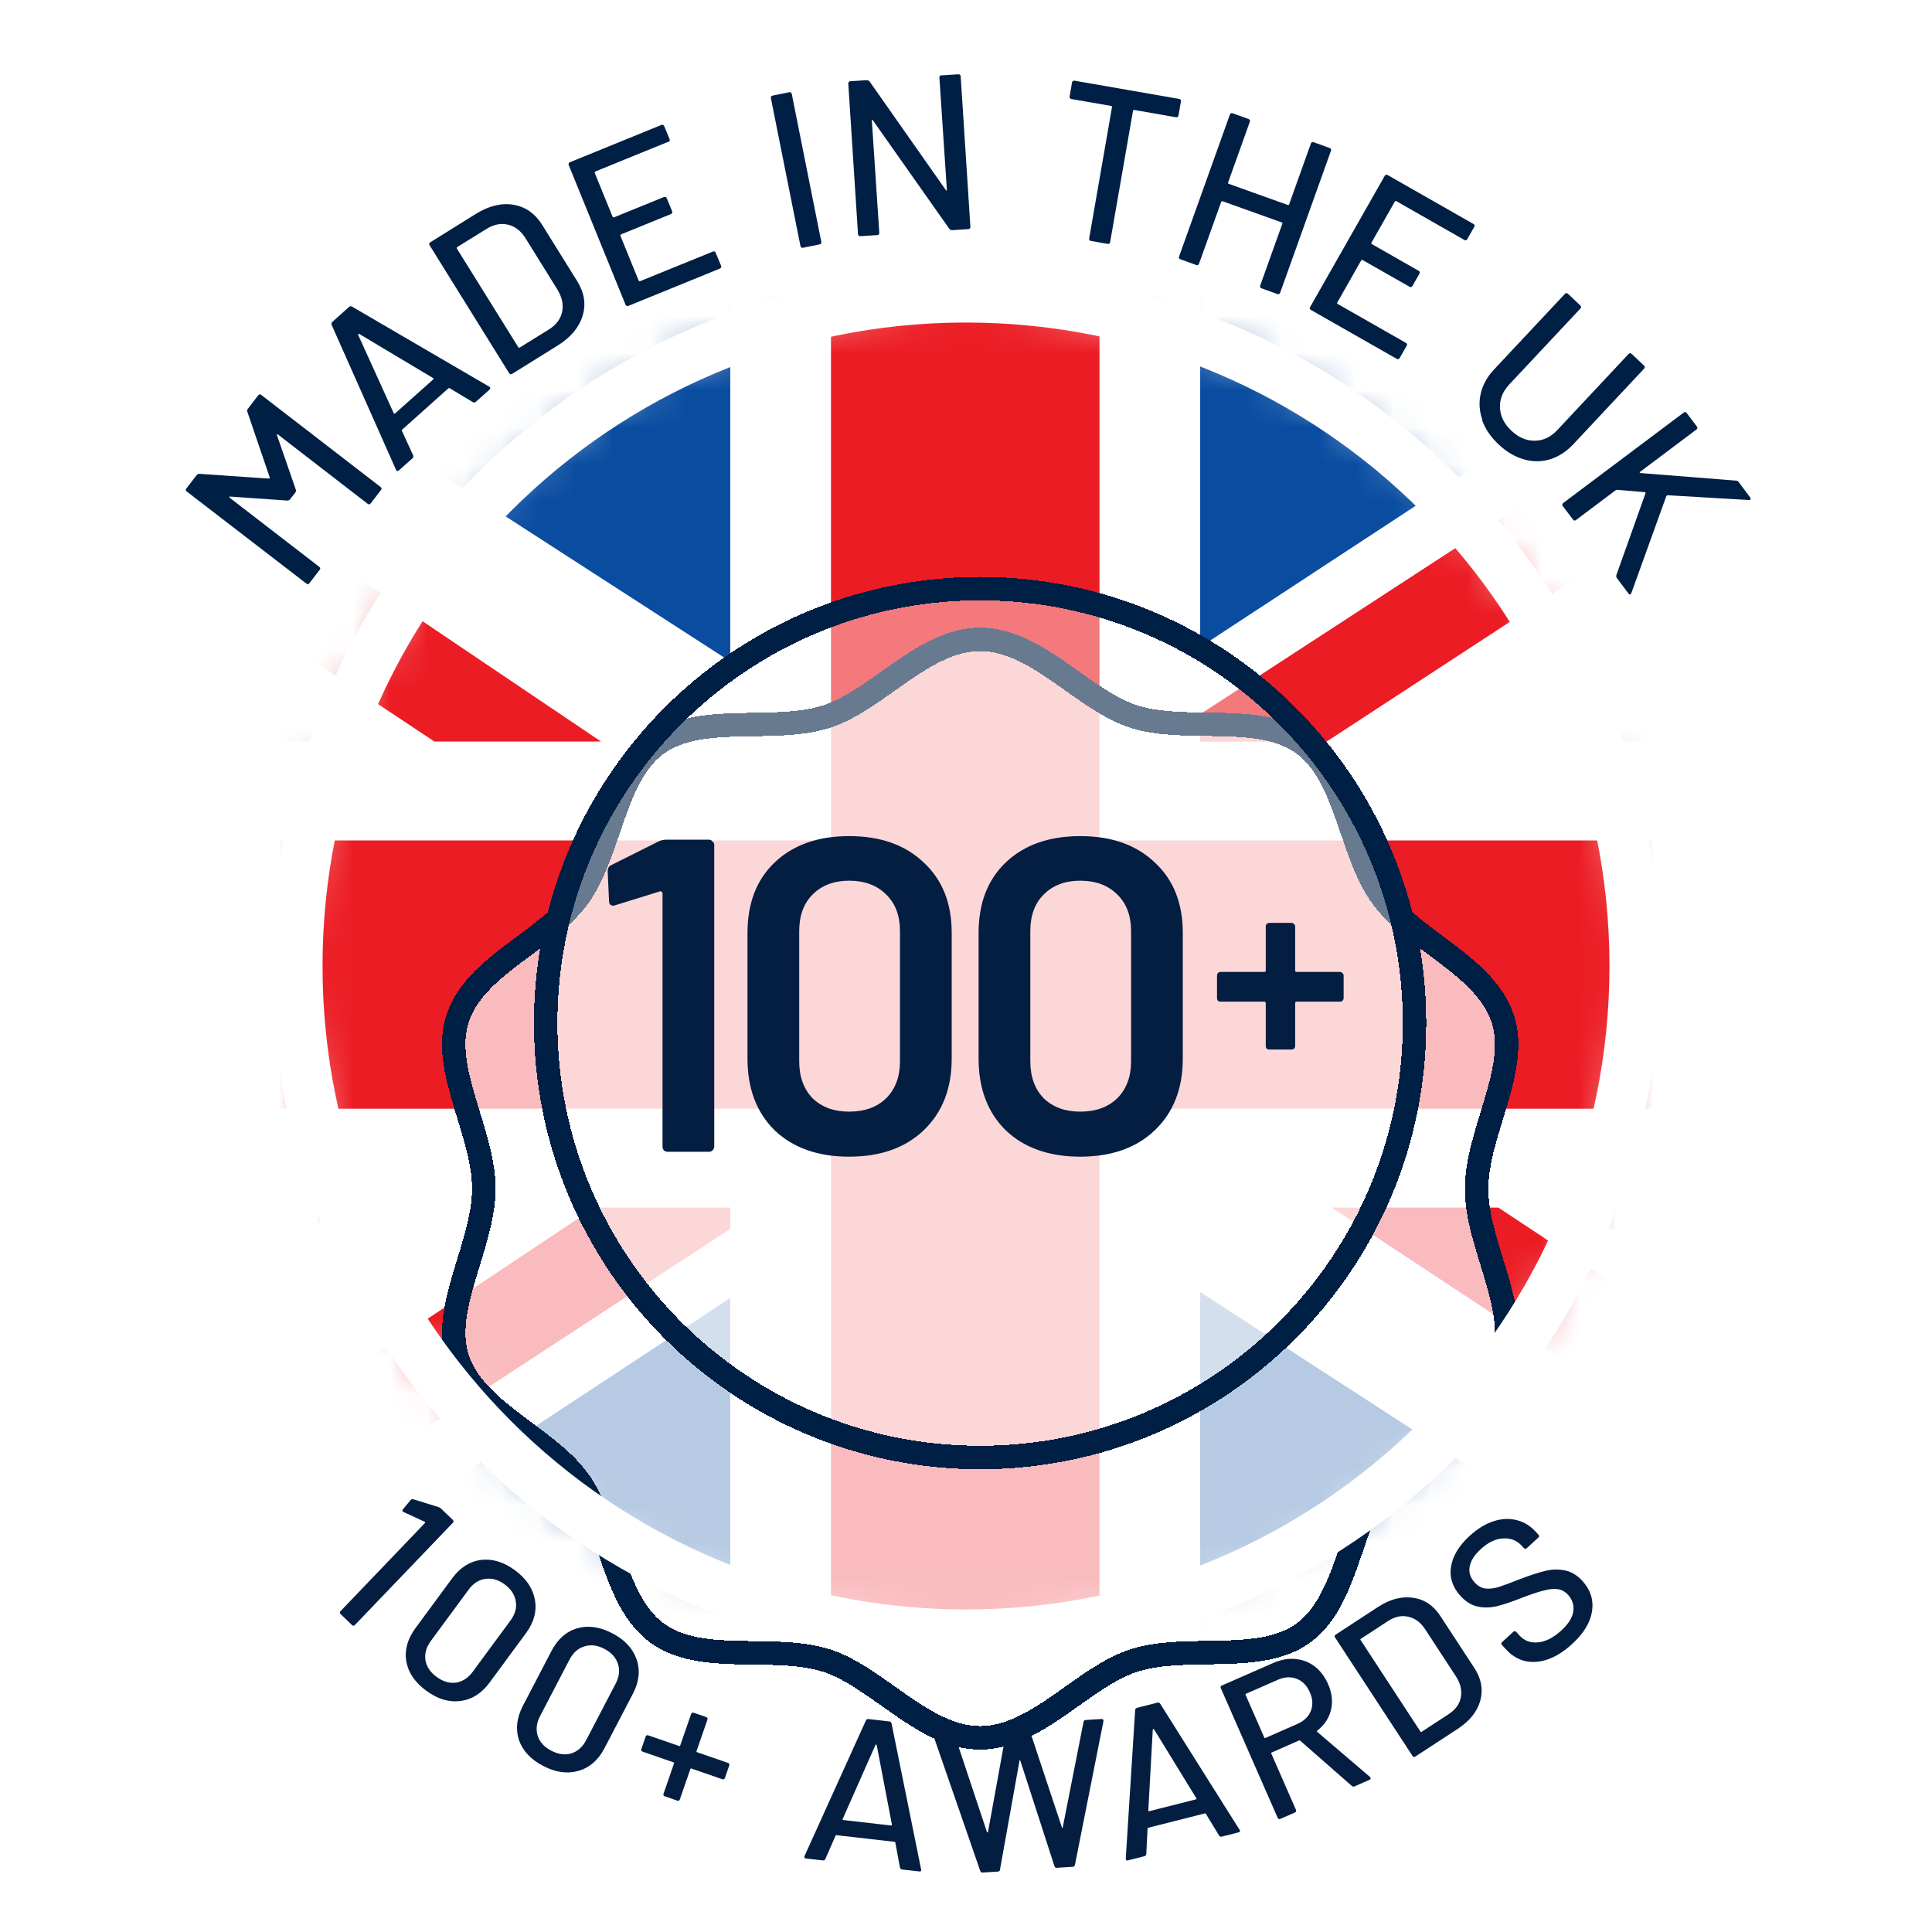
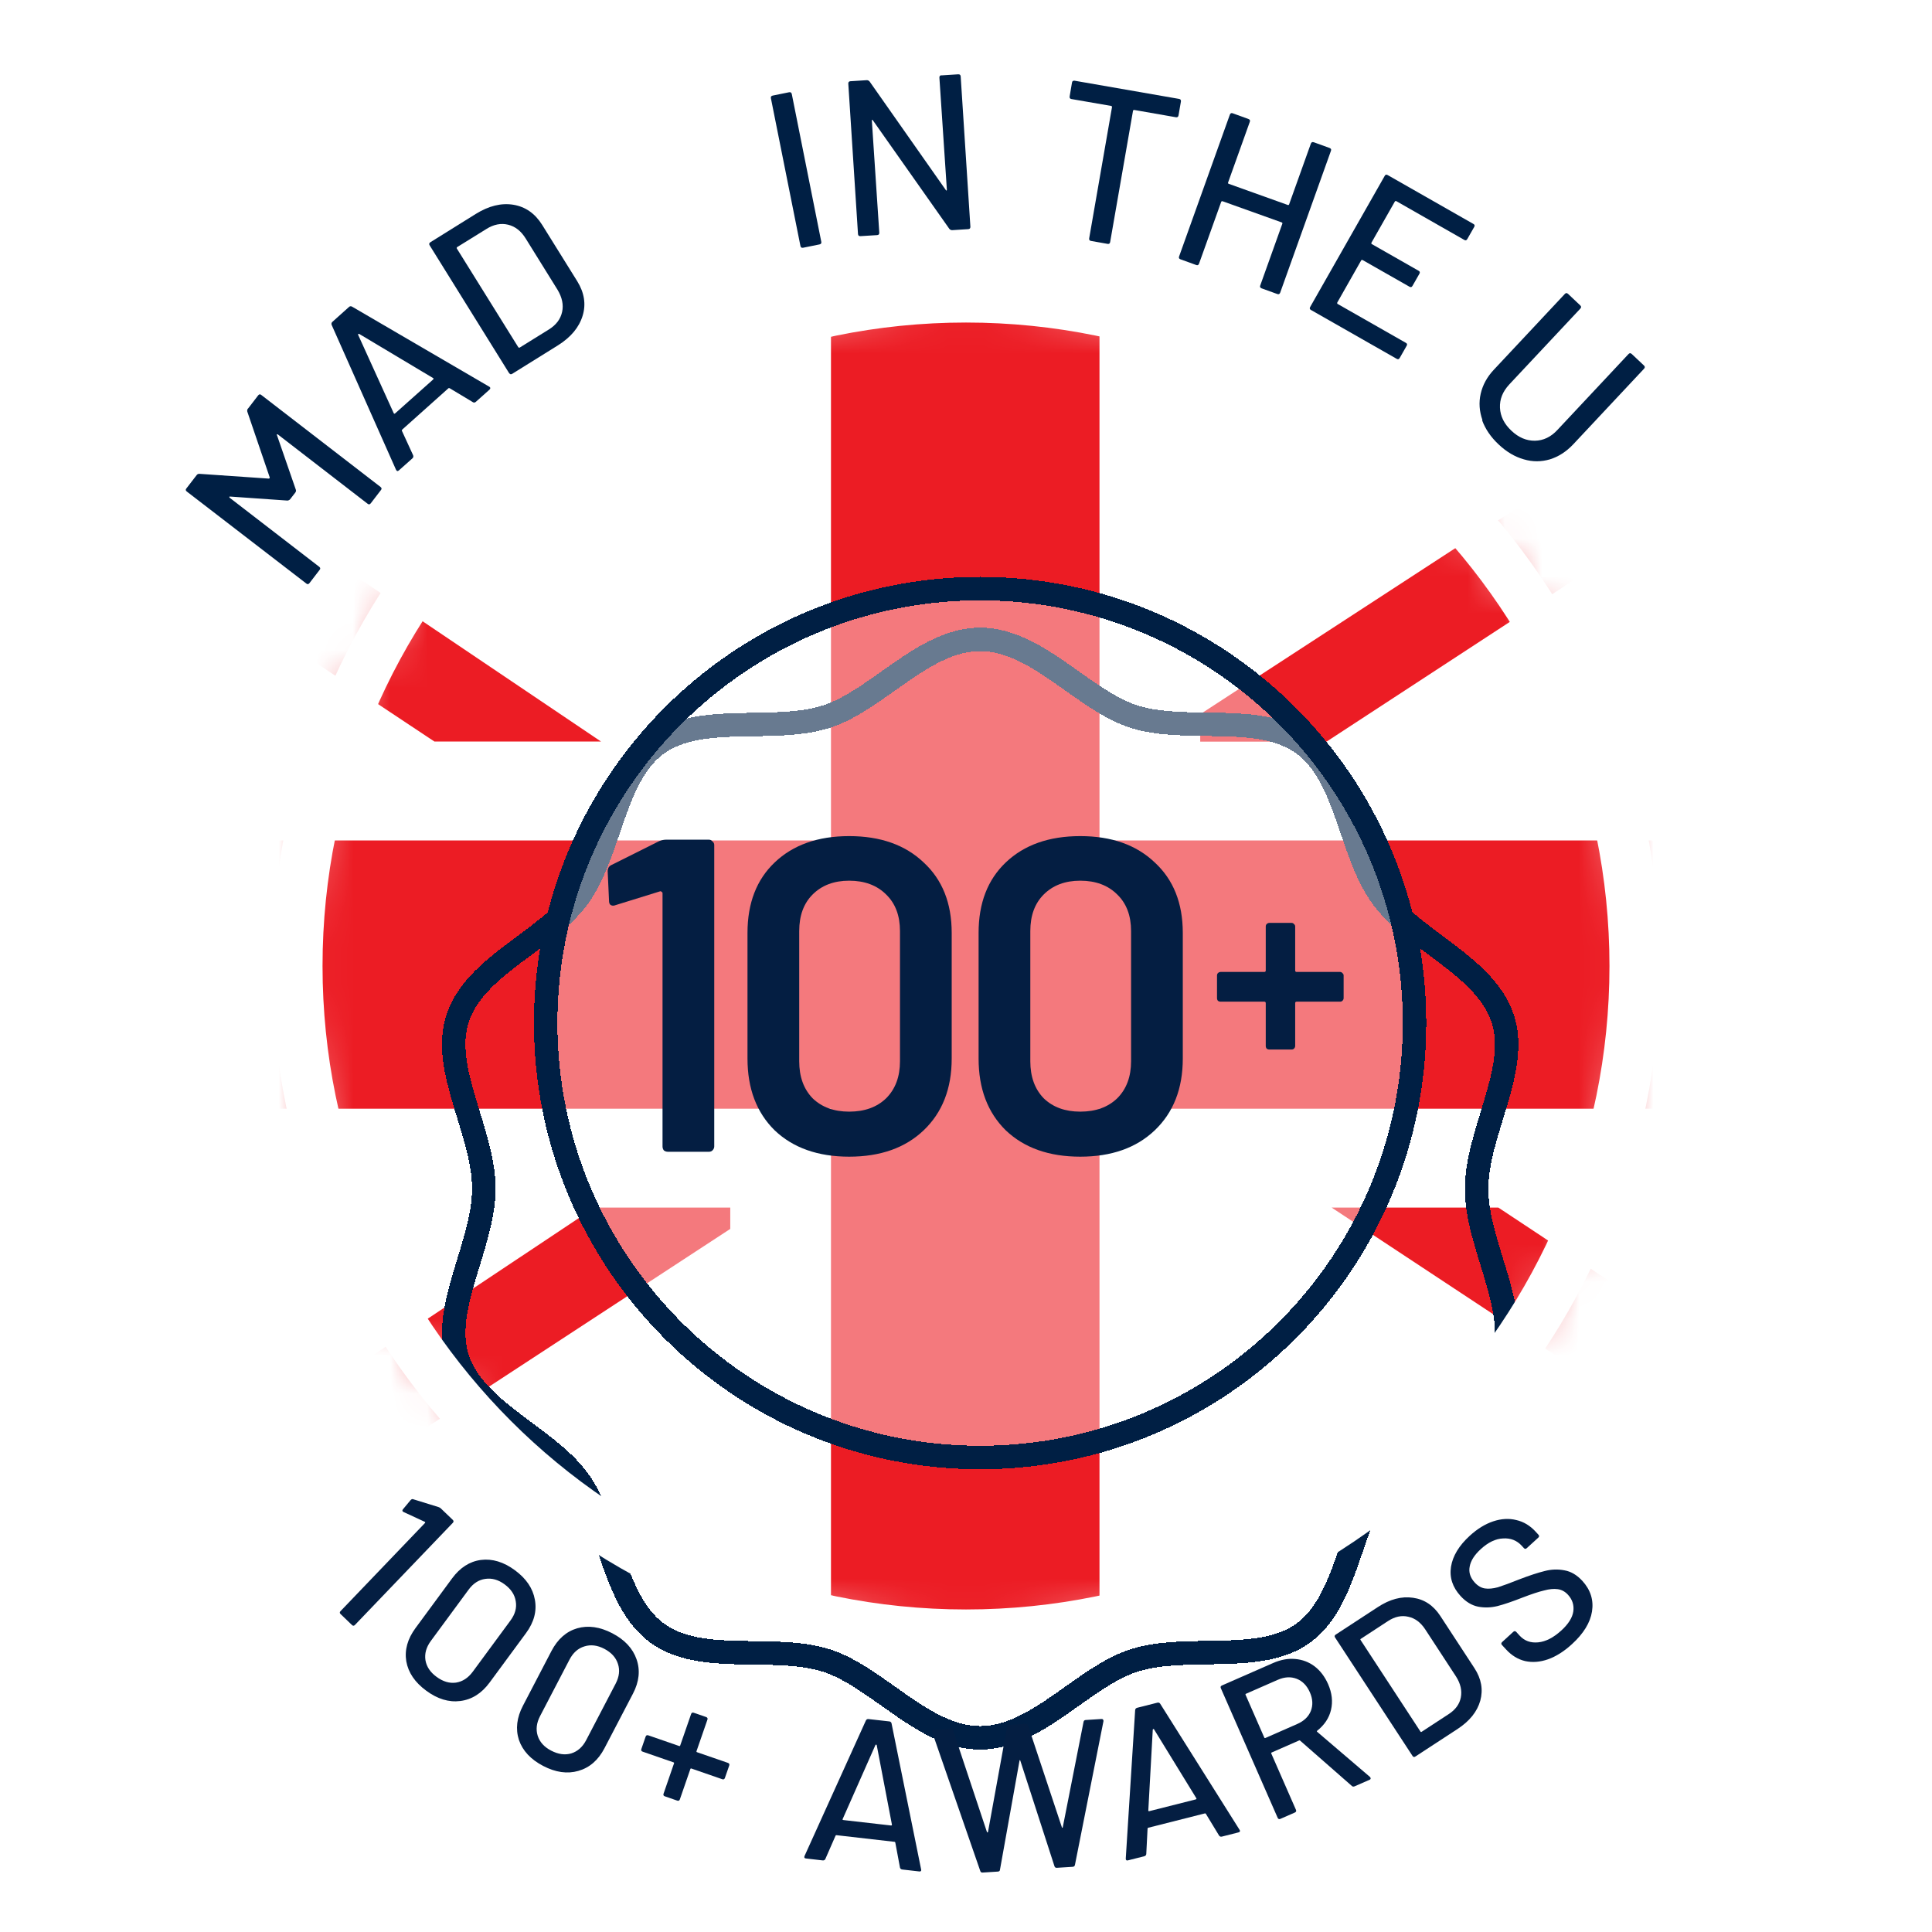
<svg xmlns="http://www.w3.org/2000/svg" fill="none" viewBox="0 0 52 52" height="52" width="52">
  <g clip-path="url(#clip0_5575_7317)">
    <g filter="url(#filter0_b_5575_7317)">
      <path fill-opacity="0.8" fill="url(#paint0_linear_5575_7317)" d="M26 52C40.359 52 52 40.359 52 26C52 11.641 40.359 0 26 0C11.641 0 0 11.641 0 26C0 40.359 11.641 52 26 52Z" />
    </g>
    <mask height="36" width="36" y="8" x="8" maskUnits="userSpaceOnUse" style="mask-type:luminance" id="mask0_5575_7317">
      <path fill="white" d="M26 44C35.941 44 44 35.941 44 26C44 16.059 35.941 8 26 8C16.059 8 8 16.059 8 26C8 35.941 16.059 44 26 44Z" />
    </mask>
    <g mask="url(#mask0_5575_7317)">
-       <path fill="#094CA0" d="M53.564 7.998H-1.566V44.201H53.564V7.998Z" />
      <path fill="white" d="M53.564 7.998H46.667L32.303 17.416V7.998H19.655V17.804L4.473 7.998H-1.566V12.893L9.323 19.961C3.846 19.961 -1.566 19.961 -1.566 19.961V32.502C-1.566 32.502 3.788 32.502 9.233 32.502L-1.566 39.62V44.201H5.579L19.655 34.936V44.201H32.303V34.774L46.846 44.201H53.564V39.67L42.498 32.502C48.04 32.502 53.564 32.502 53.564 32.502V19.961C53.564 19.961 48.077 19.961 42.555 19.961L53.564 12.719V7.998Z" />
      <path fill="#EC1C24" d="M16.18 19.961L-1.566 7.998V11.154L11.693 19.959C13.299 19.959 14.842 19.959 16.18 19.959V19.961Z" />
      <path fill="#EC1C24" d="M35.841 32.502L53.564 44.201V41.265L40.328 32.502C38.724 32.502 37.181 32.502 35.841 32.502Z" />
      <path fill="#EC1C24" d="M19.655 32.502C18.837 32.502 17.549 32.502 16.004 32.502L-1.566 44.201H2.642L19.655 33.076V32.502Z" />
      <path fill="#EC1C24" d="M32.304 19.961C33.074 19.961 34.268 19.961 35.704 19.961L53.565 8.292V8H49.544L32.304 19.223V19.961Z" />
      <path fill="#EC1C24" d="M53.564 22.621H29.593V7.998H22.366V22.621H-1.566V29.841H22.366V44.201H29.593V29.841H53.564V22.621Z" />
    </g>
    <g filter="url(#filter1_d_5575_7317)">
      <g filter="url(#filter2_bd_5575_7317)">
-         <path shape-rendering="crispEdges" fill-opacity="0.7" fill="white" d="M39.243 26.449C39.243 24.933 40.393 23.248 39.95 21.878C39.49 20.449 37.562 19.777 36.693 18.583C35.824 17.39 35.766 15.341 34.576 14.473C33.387 13.604 31.425 14.187 30.012 13.732C28.642 13.287 27.4 11.656 25.882 11.656C24.364 11.656 23.122 13.287 21.752 13.732C20.333 14.193 18.37 13.619 17.188 14.473C16.005 15.328 15.937 17.39 15.072 18.583C14.207 19.777 12.275 20.438 11.814 21.866C11.369 23.236 12.522 24.919 12.522 26.438C12.522 27.956 11.371 29.639 11.814 31.009C12.275 32.428 14.211 33.11 15.072 34.292C15.933 35.474 15.999 37.534 17.188 38.403C18.378 39.271 20.339 38.688 21.752 39.143C23.122 39.588 24.364 41.221 25.882 41.221C27.4 41.221 28.642 39.588 30.012 39.143C31.431 38.682 33.394 39.256 34.576 38.403C35.76 37.547 35.828 35.487 36.693 34.292C37.558 33.098 39.49 32.438 39.95 31.009C40.395 29.639 39.243 27.956 39.243 26.447V26.451V26.449Z" />
        <path shape-rendering="crispEdges" stroke-linejoin="round" stroke-linecap="round" stroke-width="0.632" stroke="#001F44" d="M39.243 26.449C39.243 24.933 40.393 23.248 39.95 21.878C39.49 20.449 37.562 19.777 36.693 18.583C35.824 17.39 35.766 15.341 34.576 14.473C33.387 13.604 31.425 14.187 30.012 13.732C28.642 13.287 27.4 11.656 25.882 11.656C24.364 11.656 23.122 13.287 21.752 13.732C20.333 14.193 18.37 13.619 17.188 14.473C16.005 15.328 15.937 17.39 15.072 18.583C14.207 19.777 12.275 20.438 11.814 21.866C11.369 23.236 12.522 24.919 12.522 26.438C12.522 27.956 11.371 29.639 11.814 31.009C12.275 32.428 14.211 33.11 15.072 34.292C15.933 35.474 15.999 37.534 17.188 38.403C18.378 39.271 20.339 38.688 21.752 39.143C23.122 39.588 24.364 41.221 25.882 41.221C27.4 41.221 28.642 39.588 30.012 39.143C31.431 38.682 33.394 39.256 34.576 38.403C35.76 37.547 35.828 35.487 36.693 34.292C37.558 33.098 39.49 32.438 39.95 31.009C40.395 29.639 39.243 27.956 39.243 26.447V26.451V26.449Z" />
      </g>
      <g filter="url(#filter3_d_5575_7317)">
        <path shape-rendering="crispEdges" fill-opacity="0.41" fill="white" d="M25.88 38.179C32.337 38.179 37.572 32.944 37.572 26.486C37.572 20.028 32.337 14.793 25.88 14.793C19.422 14.793 14.187 20.028 14.187 26.486C14.187 32.944 19.422 38.179 25.88 38.179Z" />
        <path shape-rendering="crispEdges" stroke-width="0.632" stroke="#001F44" d="M25.88 38.179C32.337 38.179 37.572 32.944 37.572 26.486C37.572 20.028 32.337 14.793 25.88 14.793C19.422 14.793 14.187 20.028 14.187 26.486C14.187 32.944 19.422 38.179 25.88 38.179Z" />
      </g>
    </g>
    <path stroke-miterlimit="10" stroke-width="1.362" stroke="white" d="M26 44C35.941 44 44 35.941 44 26C44 16.059 35.941 8 26 8C16.059 8 8 16.059 8 26C8 35.941 16.059 44 26 44Z" />
    <path fill="#001F44" d="M6.674 10.999L6.949 10.641C6.974 10.609 7.003 10.605 7.032 10.63L10.243 13.107C10.275 13.133 10.278 13.161 10.253 13.19L9.978 13.548C9.953 13.58 9.924 13.584 9.895 13.559L7.479 11.694C7.479 11.694 7.461 11.686 7.454 11.69C7.447 11.694 7.447 11.701 7.454 11.711L7.962 13.179C7.973 13.208 7.966 13.233 7.948 13.258L7.809 13.437C7.791 13.458 7.769 13.469 7.737 13.473L6.194 13.365C6.194 13.365 6.176 13.365 6.173 13.372C6.169 13.38 6.173 13.39 6.183 13.398L8.592 15.255C8.625 15.28 8.628 15.309 8.603 15.338L8.328 15.696C8.303 15.728 8.274 15.731 8.245 15.706L5.027 13.229C4.995 13.204 4.991 13.176 5.016 13.147L5.292 12.789C5.31 12.764 5.335 12.753 5.364 12.753L7.239 12.882C7.239 12.882 7.25 12.879 7.254 12.871C7.257 12.864 7.261 12.861 7.261 12.853L6.656 11.078C6.649 11.049 6.656 11.021 6.67 10.999H6.674Z" />
    <path fill="#001F44" d="M12.727 10.824L12.101 10.448C12.101 10.448 12.079 10.441 12.072 10.448L10.823 11.565C10.823 11.565 10.812 11.582 10.816 11.593L11.12 12.255C11.131 12.288 11.124 12.316 11.099 12.338L10.737 12.66C10.705 12.689 10.68 12.685 10.658 12.642L8.926 8.744C8.915 8.712 8.922 8.683 8.947 8.662L9.391 8.264C9.416 8.239 9.445 8.236 9.477 8.254L13.164 10.405L13.185 10.419C13.203 10.441 13.2 10.462 13.175 10.487L12.81 10.813C12.785 10.838 12.756 10.842 12.724 10.824H12.727ZM10.612 11.135C10.612 11.135 10.626 11.135 10.633 11.128L11.657 10.215C11.657 10.215 11.668 10.204 11.668 10.194C11.668 10.187 11.668 10.179 11.657 10.176L9.667 8.987C9.667 8.987 9.652 8.987 9.645 8.987C9.638 8.994 9.638 9.002 9.638 9.009L10.597 11.121C10.597 11.121 10.605 11.135 10.612 11.135Z" />
    <path fill="#001F44" d="M13.705 10.047L11.564 6.603C11.543 6.571 11.55 6.542 11.582 6.521L12.806 5.758C13.157 5.54 13.493 5.458 13.819 5.511C14.141 5.565 14.399 5.744 14.592 6.052L15.537 7.57C15.727 7.878 15.777 8.189 15.681 8.5C15.584 8.815 15.362 9.08 15.011 9.299L13.787 10.061C13.755 10.083 13.726 10.075 13.705 10.043V10.047ZM13.98 9.36L14.771 8.869C14.968 8.747 15.086 8.59 15.129 8.397C15.172 8.203 15.129 8.006 15.008 7.802L14.152 6.424C14.027 6.22 13.869 6.095 13.676 6.048C13.486 6.002 13.289 6.038 13.092 6.163L12.301 6.653C12.301 6.653 12.287 6.671 12.294 6.686L13.952 9.349C13.952 9.349 13.97 9.363 13.984 9.356L13.98 9.36Z" />
-     <path fill="#001F44" d="M17.982 3.818L16.02 4.617C16.02 4.617 16.002 4.635 16.006 4.649L16.489 5.837C16.489 5.837 16.507 5.855 16.521 5.852L17.867 5.304C17.903 5.29 17.932 5.3 17.946 5.336L18.089 5.683C18.104 5.719 18.093 5.744 18.057 5.762L16.711 6.31C16.711 6.31 16.693 6.328 16.697 6.342L17.191 7.556C17.191 7.556 17.209 7.573 17.223 7.57L19.185 6.772C19.22 6.757 19.249 6.768 19.263 6.804L19.407 7.151C19.421 7.187 19.41 7.212 19.374 7.23L16.915 8.232C16.879 8.246 16.851 8.236 16.836 8.2L15.308 4.445C15.294 4.409 15.304 4.384 15.34 4.366L17.799 3.364C17.835 3.349 17.864 3.36 17.878 3.396L18.021 3.743C18.036 3.779 18.025 3.808 17.989 3.822L17.982 3.818Z" />
    <path fill="#001F44" d="M21.544 6.621L20.749 2.644C20.742 2.605 20.756 2.583 20.795 2.573L21.239 2.483C21.279 2.476 21.3 2.49 21.311 2.53L22.105 6.507C22.113 6.546 22.098 6.568 22.059 6.578L21.615 6.668C21.576 6.675 21.554 6.661 21.544 6.621Z" />
    <path fill="#001F44" d="M25.338 2.029L25.792 2C25.832 2 25.853 2.014 25.857 2.057L26.118 6.102C26.118 6.142 26.104 6.163 26.061 6.167L25.628 6.195C25.599 6.195 25.574 6.185 25.552 6.16L23.494 3.239C23.494 3.239 23.483 3.224 23.476 3.224C23.469 3.224 23.466 3.235 23.466 3.246L23.666 6.263C23.666 6.303 23.652 6.324 23.609 6.328L23.158 6.356C23.118 6.356 23.097 6.342 23.093 6.299L22.832 2.251C22.832 2.211 22.846 2.19 22.889 2.186L23.33 2.158C23.358 2.158 23.383 2.168 23.405 2.193L25.456 5.114C25.456 5.114 25.467 5.132 25.474 5.129C25.481 5.125 25.485 5.118 25.485 5.107L25.284 2.089C25.284 2.05 25.298 2.029 25.341 2.025L25.338 2.029Z" />
    <path fill="#001F44" d="M31.785 2.73L31.72 3.106C31.713 3.145 31.692 3.16 31.652 3.156L30.525 2.959C30.525 2.959 30.5 2.963 30.496 2.977L29.88 6.514C29.873 6.553 29.852 6.571 29.812 6.564L29.365 6.485C29.326 6.478 29.311 6.457 29.315 6.417L29.93 2.881C29.93 2.881 29.927 2.856 29.913 2.852L28.839 2.666C28.799 2.659 28.785 2.637 28.789 2.598L28.853 2.222C28.86 2.183 28.882 2.168 28.921 2.172L31.735 2.662C31.774 2.669 31.788 2.691 31.785 2.73Z" />
    <path fill="#001F44" d="M35.361 3.829L35.787 3.983C35.823 3.998 35.837 4.023 35.823 4.058L34.456 7.878C34.441 7.914 34.416 7.928 34.38 7.914L33.954 7.76C33.919 7.745 33.904 7.72 33.919 7.685L34.516 6.016C34.516 6.016 34.516 5.991 34.502 5.988L32.902 5.415C32.902 5.415 32.877 5.415 32.87 5.429L32.272 7.097C32.258 7.133 32.233 7.148 32.197 7.133L31.771 6.979C31.735 6.965 31.721 6.94 31.735 6.904L33.102 3.085C33.117 3.049 33.142 3.035 33.178 3.049L33.603 3.203C33.639 3.217 33.654 3.242 33.639 3.278L33.052 4.918C33.052 4.918 33.052 4.943 33.067 4.946L34.667 5.519C34.667 5.519 34.692 5.519 34.695 5.505L35.282 3.865C35.297 3.829 35.322 3.815 35.358 3.829H35.361Z" />
    <path fill="#001F44" d="M39.416 6.46L37.577 5.411C37.577 5.411 37.551 5.408 37.544 5.422L36.911 6.535C36.911 6.535 36.907 6.56 36.918 6.567L38.181 7.287C38.217 7.305 38.224 7.333 38.203 7.369L38.017 7.695C37.995 7.731 37.97 7.738 37.934 7.716L36.671 6.997C36.671 6.997 36.646 6.993 36.639 7.004L35.991 8.146C35.991 8.146 35.987 8.171 35.998 8.178L37.838 9.227C37.874 9.245 37.881 9.274 37.859 9.309L37.673 9.635C37.652 9.671 37.627 9.678 37.591 9.657L35.285 8.343C35.25 8.325 35.243 8.296 35.264 8.261L37.269 4.735C37.286 4.699 37.315 4.692 37.351 4.713L39.656 6.027C39.692 6.045 39.699 6.073 39.678 6.109L39.492 6.435C39.47 6.471 39.445 6.478 39.409 6.456L39.416 6.46Z" />
    <path fill="#001F44" d="M39.899 11.303C39.817 11.071 39.799 10.834 39.853 10.598C39.907 10.362 40.025 10.143 40.211 9.947L42.119 7.91C42.147 7.881 42.172 7.881 42.205 7.91L42.534 8.221C42.563 8.25 42.563 8.275 42.534 8.307L40.619 10.351C40.444 10.541 40.361 10.748 40.372 10.977C40.383 11.207 40.486 11.411 40.68 11.593C40.873 11.776 41.084 11.865 41.313 11.862C41.542 11.858 41.743 11.761 41.918 11.572L43.833 9.528C43.862 9.499 43.887 9.499 43.919 9.528L44.249 9.839C44.277 9.868 44.277 9.893 44.249 9.925L42.341 11.962C42.154 12.159 41.947 12.291 41.718 12.363C41.485 12.431 41.252 12.434 41.013 12.363C40.773 12.295 40.547 12.162 40.336 11.962C40.125 11.765 39.978 11.547 39.892 11.314L39.899 11.303Z" />
-     <path fill="#001F44" d="M42.072 13.54L45.316 11.106C45.348 11.081 45.376 11.085 45.398 11.117L45.67 11.479C45.695 11.511 45.691 11.54 45.659 11.561L44.138 12.703C44.138 12.703 44.131 12.714 44.134 12.721C44.134 12.728 44.145 12.732 44.152 12.732L46.722 12.936C46.751 12.936 46.776 12.946 46.794 12.971L47.105 13.387C47.12 13.405 47.123 13.422 47.116 13.437C47.109 13.451 47.095 13.458 47.07 13.458L44.879 13.329C44.879 13.329 44.857 13.34 44.85 13.351L43.909 15.96C43.909 15.96 43.895 15.985 43.887 15.993C43.869 16.007 43.848 16 43.83 15.975L43.519 15.559C43.501 15.538 43.497 15.513 43.504 15.481L44.288 13.279C44.288 13.279 44.288 13.265 44.288 13.258C44.285 13.251 44.278 13.247 44.274 13.247L43.526 13.183C43.526 13.183 43.497 13.19 43.493 13.19L42.42 13.995C42.387 14.02 42.359 14.017 42.337 13.984L42.065 13.623C42.04 13.591 42.044 13.562 42.076 13.54H42.072Z" />
    <path fill="#041E42" d="M29.075 31.132C28.235 31.132 27.567 30.896 27.071 30.424C26.583 29.944 26.339 29.3 26.339 28.492V25.108C26.339 24.308 26.583 23.676 27.071 23.212C27.567 22.74 28.235 22.504 29.075 22.504C29.915 22.504 30.583 22.74 31.079 23.212C31.583 23.676 31.835 24.308 31.835 25.108V28.492C31.835 29.3 31.583 29.944 31.079 30.424C30.583 30.896 29.915 31.132 29.075 31.132ZM29.075 29.92C29.491 29.92 29.823 29.8 30.071 29.56C30.319 29.312 30.443 28.98 30.443 28.564V25.06C30.443 24.644 30.319 24.316 30.071 24.076C29.823 23.828 29.491 23.704 29.075 23.704C28.667 23.704 28.339 23.828 28.091 24.076C27.851 24.316 27.731 24.644 27.731 25.06V28.564C27.731 28.98 27.851 29.312 28.091 29.56C28.339 29.8 28.667 29.92 29.075 29.92Z" />
    <path fill="#041E42" d="M22.855 31.132C22.015 31.132 21.347 30.896 20.851 30.424C20.363 29.944 20.119 29.3 20.119 28.492V25.108C20.119 24.308 20.363 23.676 20.851 23.212C21.347 22.74 22.015 22.504 22.855 22.504C23.695 22.504 24.363 22.74 24.859 23.212C25.363 23.676 25.615 24.308 25.615 25.108V28.492C25.615 29.3 25.363 29.944 24.859 30.424C24.363 30.896 23.695 31.132 22.855 31.132ZM22.855 29.92C23.271 29.92 23.603 29.8 23.851 29.56C24.099 29.312 24.223 28.98 24.223 28.564V25.06C24.223 24.644 24.099 24.316 23.851 24.076C23.603 23.828 23.271 23.704 22.855 23.704C22.447 23.704 22.119 23.828 21.871 24.076C21.631 24.316 21.511 24.644 21.511 25.06V28.564C21.511 28.98 21.631 29.312 21.871 29.56C22.119 29.8 22.447 29.92 22.855 29.92Z" />
    <path fill="#041E42" d="M17.748 22.636C17.812 22.612 17.872 22.6 17.928 22.6H19.08C19.12 22.6 19.152 22.616 19.176 22.648C19.208 22.672 19.224 22.704 19.224 22.744V30.856C19.224 30.896 19.208 30.932 19.176 30.964C19.152 30.988 19.12 31 19.08 31H17.976C17.936 31 17.9 30.988 17.868 30.964C17.844 30.932 17.832 30.896 17.832 30.856V24.04C17.832 24.024 17.824 24.012 17.808 24.004C17.792 23.988 17.776 23.984 17.76 23.992L16.56 24.364C16.544 24.372 16.524 24.376 16.5 24.376C16.468 24.376 16.44 24.364 16.416 24.34C16.4 24.316 16.392 24.284 16.392 24.244L16.356 23.452C16.356 23.372 16.388 23.316 16.452 23.284L17.748 22.636Z" />
    <path fill="#041E42" d="M36.068 26.16C36.094 26.16 36.116 26.171 36.132 26.192C36.153 26.208 36.164 26.229 36.164 26.256V26.864C36.164 26.891 36.153 26.915 36.132 26.936C36.116 26.952 36.094 26.96 36.068 26.96H34.9C34.873 26.96 34.86 26.973 34.86 27V28.152C34.86 28.179 34.849 28.203 34.828 28.224C34.812 28.24 34.791 28.248 34.764 28.248H34.164C34.137 28.248 34.113 28.24 34.092 28.224C34.076 28.203 34.068 28.179 34.068 28.152V27C34.068 26.973 34.054 26.96 34.028 26.96H32.852C32.825 26.96 32.801 26.952 32.78 26.936C32.764 26.915 32.756 26.891 32.756 26.864V26.256C32.756 26.229 32.764 26.208 32.78 26.192C32.801 26.171 32.825 26.16 32.852 26.16H34.028C34.054 26.16 34.068 26.147 34.068 26.12V24.936C34.068 24.909 34.076 24.888 34.092 24.872C34.113 24.851 34.137 24.84 34.164 24.84H34.764C34.791 24.84 34.812 24.851 34.828 24.872C34.849 24.888 34.86 24.909 34.86 24.936V26.12C34.86 26.147 34.873 26.16 34.9 26.16H36.068Z" />
    <path fill="#041E42" d="M11.803 40.563C11.826 40.571 11.848 40.583 11.867 40.601L12.186 40.907C12.213 40.933 12.214 40.96 12.188 40.987L9.553 43.736C9.527 43.763 9.501 43.764 9.474 43.738L9.167 43.443C9.14 43.417 9.139 43.391 9.165 43.364L11.439 40.991C11.444 40.985 11.446 40.979 11.443 40.971C11.443 40.965 11.439 40.962 11.431 40.959L10.867 40.698C10.859 40.696 10.851 40.69 10.843 40.683C10.826 40.667 10.827 40.647 10.845 40.623L11.05 40.377C11.076 40.35 11.099 40.342 11.121 40.352L11.803 40.563Z" />
    <path fill="#041E42" d="M11.472 45.505C11.168 45.282 10.989 45.018 10.935 44.714C10.886 44.409 10.969 44.111 11.184 43.819L12.167 42.484C12.381 42.193 12.641 42.026 12.944 41.986C13.251 41.947 13.556 42.04 13.859 42.263C14.163 42.487 14.342 42.751 14.396 43.055C14.453 43.361 14.374 43.66 14.16 43.952L13.177 45.287C12.962 45.578 12.699 45.744 12.387 45.783C12.081 45.822 11.775 45.729 11.472 45.505ZM11.748 45.131C11.922 45.26 12.097 45.312 12.272 45.288C12.449 45.261 12.6 45.163 12.724 44.995L13.74 43.615C13.864 43.447 13.912 43.275 13.882 43.101C13.855 42.923 13.755 42.77 13.58 42.642C13.412 42.518 13.239 42.47 13.062 42.496C12.886 42.52 12.737 42.617 12.613 42.785L11.597 44.165C11.473 44.333 11.424 44.506 11.451 44.684C11.48 44.858 11.579 45.007 11.748 45.131Z" />
    <path fill="#041E42" d="M14.619 47.53C14.285 47.356 14.068 47.123 13.967 46.831C13.872 46.537 13.908 46.229 14.076 45.908L14.842 44.438C15.01 44.117 15.24 43.913 15.534 43.826C15.831 43.741 16.146 43.786 16.481 43.96C16.815 44.135 17.032 44.368 17.133 44.66C17.236 44.954 17.204 45.262 17.037 45.583L16.27 47.053C16.103 47.374 15.868 47.578 15.566 47.664C15.269 47.749 14.954 47.705 14.619 47.53ZM14.834 47.118C15.026 47.218 15.207 47.243 15.376 47.193C15.548 47.139 15.682 47.019 15.778 46.834L16.571 45.314C16.667 45.129 16.688 44.952 16.632 44.784C16.578 44.613 16.455 44.477 16.263 44.377C16.078 44.281 15.9 44.259 15.729 44.313C15.559 44.364 15.426 44.482 15.329 44.667L14.537 46.187C14.44 46.372 14.419 46.55 14.473 46.721C14.528 46.889 14.649 47.022 14.834 47.118Z" />
    <path fill="#041E42" d="M19.592 47.448C19.627 47.461 19.639 47.484 19.627 47.52L19.511 47.853C19.499 47.888 19.475 47.9 19.44 47.888L18.609 47.6C18.595 47.595 18.586 47.6 18.581 47.614L18.299 48.429C18.287 48.464 18.263 48.476 18.228 48.464L17.894 48.348C17.859 48.336 17.847 48.312 17.86 48.277L18.141 47.462C18.146 47.448 18.142 47.438 18.128 47.434L17.297 47.146C17.261 47.134 17.25 47.11 17.262 47.075L17.377 46.742C17.39 46.706 17.413 46.695 17.449 46.707L18.279 46.994C18.294 46.999 18.303 46.995 18.308 46.98L18.601 46.134C18.613 46.098 18.637 46.087 18.672 46.099L19.006 46.214C19.041 46.227 19.052 46.25 19.04 46.286L18.747 47.132C18.742 47.147 18.747 47.156 18.761 47.161L19.592 47.448Z" />
    <path fill="#041E42" d="M24.285 50.318C24.251 50.314 24.231 50.297 24.223 50.266L24.097 49.592C24.095 49.58 24.088 49.574 24.077 49.573L22.513 49.394C22.502 49.392 22.494 49.397 22.489 49.408L22.214 50.036C22.2 50.064 22.176 50.077 22.142 50.073L21.692 50.021C21.651 50.017 21.639 49.995 21.654 49.955L23.306 46.306C23.321 46.277 23.345 46.265 23.378 46.269L23.935 46.332C23.968 46.336 23.989 46.353 23.996 46.385L24.792 50.314L24.795 50.337C24.792 50.363 24.774 50.374 24.741 50.37L24.285 50.318ZM22.682 48.956C22.677 48.964 22.676 48.971 22.679 48.979C22.686 48.983 22.693 48.986 22.701 48.987L23.98 49.133C23.988 49.134 23.994 49.133 23.998 49.13C24.006 49.123 24.009 49.116 24.006 49.108L23.597 46.97C23.594 46.962 23.589 46.958 23.581 46.957C23.574 46.956 23.568 46.959 23.563 46.966L22.682 48.956Z" />
    <path fill="#041E42" d="M26.449 50.4C26.416 50.403 26.394 50.389 26.385 50.36L25.09 46.621L25.083 46.605C25.081 46.575 25.099 46.559 25.136 46.557L25.589 46.528C25.622 46.525 25.644 46.541 25.653 46.574L26.564 49.31C26.568 49.317 26.572 49.321 26.576 49.32C26.584 49.32 26.589 49.316 26.592 49.308L27.106 46.481C27.112 46.447 27.131 46.428 27.165 46.426L27.606 46.398C27.64 46.396 27.661 46.411 27.671 46.444L28.582 49.186C28.586 49.193 28.59 49.197 28.594 49.196C28.598 49.196 28.601 49.192 28.604 49.184L29.163 46.348C29.168 46.314 29.188 46.296 29.221 46.294L29.646 46.267C29.665 46.266 29.678 46.27 29.686 46.281C29.698 46.292 29.703 46.306 29.7 46.325L28.933 50.19C28.927 50.224 28.908 50.242 28.875 50.245L28.444 50.272C28.411 50.274 28.389 50.259 28.38 50.226L27.462 47.389C27.458 47.378 27.454 47.373 27.45 47.373C27.446 47.373 27.443 47.379 27.44 47.391L26.915 50.32C26.914 50.354 26.894 50.372 26.857 50.374L26.449 50.4Z" />
    <path fill="#041E42" d="M32.888 49.432C32.856 49.44 32.83 49.431 32.812 49.405L32.456 48.819C32.45 48.809 32.441 48.805 32.43 48.808L30.905 49.194C30.894 49.197 30.888 49.204 30.887 49.216L30.852 49.901C30.849 49.932 30.831 49.952 30.798 49.961L30.358 50.072C30.319 50.082 30.299 50.066 30.3 50.023L30.553 46.025C30.557 45.993 30.575 45.974 30.607 45.965L31.15 45.828C31.183 45.82 31.208 45.829 31.226 45.855L33.362 49.248L33.373 49.269C33.379 49.294 33.366 49.311 33.334 49.319L32.888 49.432ZM30.907 48.726C30.906 48.734 30.907 48.741 30.913 48.747C30.921 48.749 30.929 48.749 30.936 48.747L32.185 48.431C32.192 48.429 32.197 48.426 32.2 48.422C32.205 48.413 32.205 48.405 32.199 48.399L31.06 46.544C31.055 46.538 31.048 46.535 31.041 46.537C31.034 46.539 31.029 46.544 31.027 46.552L30.907 48.726Z" />
    <path fill="#041E42" d="M36.457 48.08C36.429 48.092 36.405 48.088 36.385 48.069L34.994 46.85C34.986 46.842 34.977 46.839 34.967 46.844L34.229 47.168C34.215 47.174 34.211 47.183 34.217 47.197L34.88 48.71C34.895 48.744 34.886 48.769 34.852 48.784L34.462 48.955C34.428 48.97 34.403 48.96 34.388 48.926L32.859 45.438C32.844 45.404 32.854 45.38 32.888 45.365L34.267 44.76C34.473 44.67 34.671 44.634 34.862 44.652C35.057 44.669 35.231 44.735 35.384 44.851C35.537 44.968 35.657 45.127 35.746 45.328C35.851 45.568 35.877 45.799 35.824 46.022C35.773 46.24 35.648 46.427 35.452 46.583C35.441 46.595 35.441 46.605 35.453 46.613L36.871 47.825C36.877 47.831 36.883 47.838 36.887 47.849C36.898 47.873 36.889 47.891 36.862 47.903L36.457 48.08ZM33.536 45.588C33.522 45.594 33.519 45.604 33.525 45.617L34.028 46.766C34.034 46.78 34.044 46.784 34.058 46.778L34.914 46.402C35.095 46.323 35.218 46.206 35.281 46.052C35.342 45.895 35.334 45.727 35.256 45.55C35.176 45.368 35.058 45.247 34.901 45.185C34.743 45.124 34.574 45.133 34.393 45.212L33.536 45.588Z" />
    <path fill="#041E42" d="M38.095 47.277C38.064 47.298 38.038 47.292 38.018 47.261L35.934 44.074C35.913 44.043 35.919 44.017 35.95 43.996L37.084 43.255C37.409 43.042 37.725 42.959 38.031 43.004C38.335 43.046 38.58 43.209 38.766 43.493L39.685 44.899C39.871 45.184 39.923 45.475 39.842 45.774C39.759 46.069 39.555 46.323 39.23 46.536L38.095 47.277ZM38.232 46.606C38.24 46.618 38.25 46.621 38.263 46.612L38.994 46.134C39.175 46.016 39.283 45.867 39.318 45.688C39.354 45.504 39.312 45.318 39.192 45.128L38.359 43.853C38.236 43.666 38.084 43.553 37.904 43.515C37.724 43.472 37.542 43.511 37.357 43.632L36.626 44.11C36.614 44.118 36.611 44.128 36.62 44.141L38.232 46.606Z" />
    <path fill="#041E42" d="M42.31 44.252C42.098 44.447 41.883 44.582 41.666 44.66C41.451 44.735 41.245 44.751 41.049 44.708C40.856 44.662 40.685 44.558 40.536 44.395L40.426 44.276C40.401 44.248 40.402 44.222 40.43 44.196L40.731 43.92C40.759 43.895 40.785 43.897 40.811 43.924L40.901 44.023C41.03 44.164 41.196 44.224 41.401 44.204C41.605 44.184 41.813 44.077 42.025 43.883C42.215 43.709 42.322 43.538 42.346 43.37C42.369 43.202 42.321 43.053 42.203 42.924C42.125 42.838 42.033 42.788 41.928 42.773C41.823 42.758 41.7 42.769 41.558 42.808C41.416 42.841 41.222 42.905 40.975 43C40.703 43.107 40.479 43.183 40.303 43.228C40.129 43.27 39.957 43.276 39.786 43.244C39.614 43.21 39.455 43.114 39.312 42.958C39.095 42.721 39.009 42.458 39.054 42.169C39.101 41.878 39.269 41.6 39.558 41.336C39.762 41.149 39.973 41.02 40.19 40.947C40.407 40.875 40.614 40.863 40.81 40.912C41.009 40.957 41.182 41.062 41.331 41.224L41.407 41.307C41.432 41.334 41.431 41.361 41.403 41.386L41.093 41.669C41.066 41.695 41.039 41.693 41.014 41.666L40.958 41.604C40.827 41.461 40.66 41.395 40.459 41.407C40.258 41.414 40.057 41.51 39.856 41.694C39.685 41.85 39.585 42.007 39.557 42.164C39.526 42.318 39.572 42.462 39.693 42.594C39.776 42.685 39.867 42.738 39.967 42.753C40.067 42.768 40.184 42.757 40.317 42.721C40.451 42.679 40.646 42.607 40.902 42.505C41.168 42.403 41.392 42.33 41.573 42.285C41.752 42.238 41.931 42.231 42.109 42.266C42.285 42.297 42.444 42.392 42.588 42.548C42.81 42.791 42.897 43.066 42.849 43.373C42.801 43.675 42.621 43.968 42.31 44.252Z" />
  </g>
  <defs>
    <filter color-interpolation-filters="sRGB" filterUnits="userSpaceOnUse" height="60" width="60" y="-4" x="-4" id="filter0_b_5575_7317">
      <feFlood result="BackgroundImageFix" flood-opacity="0" />
      <feGaussianBlur stdDeviation="2" in="BackgroundImageFix" />
      <feComposite result="effect1_backgroundBlur_5575_7317" operator="in" in2="SourceAlpha" />
      <feBlend result="shape" in2="effect1_backgroundBlur_5575_7317" in="SourceGraphic" mode="normal" />
    </filter>
    <filter color-interpolation-filters="sRGB" filterUnits="userSpaceOnUse" height="31.196" width="29.972" y="11.34" x="11.396" id="filter1_d_5575_7317">
      <feFlood result="BackgroundImageFix" flood-opacity="0" />
      <feColorMatrix result="hardAlpha" values="0 0 0 0 0 0 0 0 0 0 0 0 0 0 0 0 0 0 127 0" type="matrix" in="SourceAlpha" />
      <feOffset dy="0.5" dx="0.5" />
      <feGaussianBlur stdDeviation="0.25" />
      <feComposite operator="out" in2="hardAlpha" />
      <feColorMatrix values="0 0 0 0 0 0 0 0 0 0 0 0 0 0 0 0 0 0 0.15 0" type="matrix" />
      <feBlend result="effect1_dropShadow_5575_7317" in2="BackgroundImageFix" mode="normal" />
      <feBlend result="shape" in2="effect1_dropShadow_5575_7317" in="SourceGraphic" mode="normal" />
    </filter>
    <filter color-interpolation-filters="sRGB" filterUnits="userSpaceOnUse" height="42.83" width="39.078" y="8.814" x="6.343" id="filter2_bd_5575_7317">
      <feFlood result="BackgroundImageFix" flood-opacity="0" />
      <feGaussianBlur stdDeviation="1.263" in="BackgroundImageFix" />
      <feComposite result="effect1_backgroundBlur_5575_7317" operator="in" in2="SourceAlpha" />
      <feColorMatrix result="hardAlpha" values="0 0 0 0 0 0 0 0 0 0 0 0 0 0 0 0 0 0 127 0" type="matrix" in="SourceAlpha" />
      <feOffset dy="5.053" />
      <feGaussianBlur stdDeviation="2.527" />
      <feComposite operator="out" in2="hardAlpha" />
      <feColorMatrix values="0 0 0 0 0 0 0 0 0 0 0 0 0 0 0 0 0 0 0.25 0" type="matrix" />
      <feBlend result="effect2_dropShadow_5575_7317" in2="effect1_backgroundBlur_5575_7317" mode="normal" />
      <feBlend result="shape" in2="effect2_dropShadow_5575_7317" in="SourceGraphic" mode="normal" />
    </filter>
    <filter color-interpolation-filters="sRGB" filterUnits="userSpaceOnUse" height="25.117" width="25.118" y="14.477" x="13.321" id="filter3_d_5575_7317">
      <feFlood result="BackgroundImageFix" flood-opacity="0" />
      <feColorMatrix result="hardAlpha" values="0 0 0 0 0 0 0 0 0 0 0 0 0 0 0 0 0 0 127 0" type="matrix" in="SourceAlpha" />
      <feOffset dy="0.55" />
      <feGaussianBlur stdDeviation="0.275" />
      <feComposite operator="out" in2="hardAlpha" />
      <feColorMatrix values="0 0 0 0 0 0 0 0 0 0 0 0 0 0 0 0 0 0 0.25 0" type="matrix" />
      <feBlend result="effect1_dropShadow_5575_7317" in2="BackgroundImageFix" mode="normal" />
      <feBlend result="shape" in2="effect1_dropShadow_5575_7317" in="SourceGraphic" mode="normal" />
    </filter>
    <linearGradient gradientUnits="userSpaceOnUse" y2="52" x2="26" y1="0" x1="26" id="paint0_linear_5575_7317">
      <stop stop-color="white" />
      <stop stop-color="white" offset="1" />
    </linearGradient>
    <clipPath id="clip0_5575_7317">
      <rect fill="white" height="52" width="52" />
    </clipPath>
  </defs>
</svg>